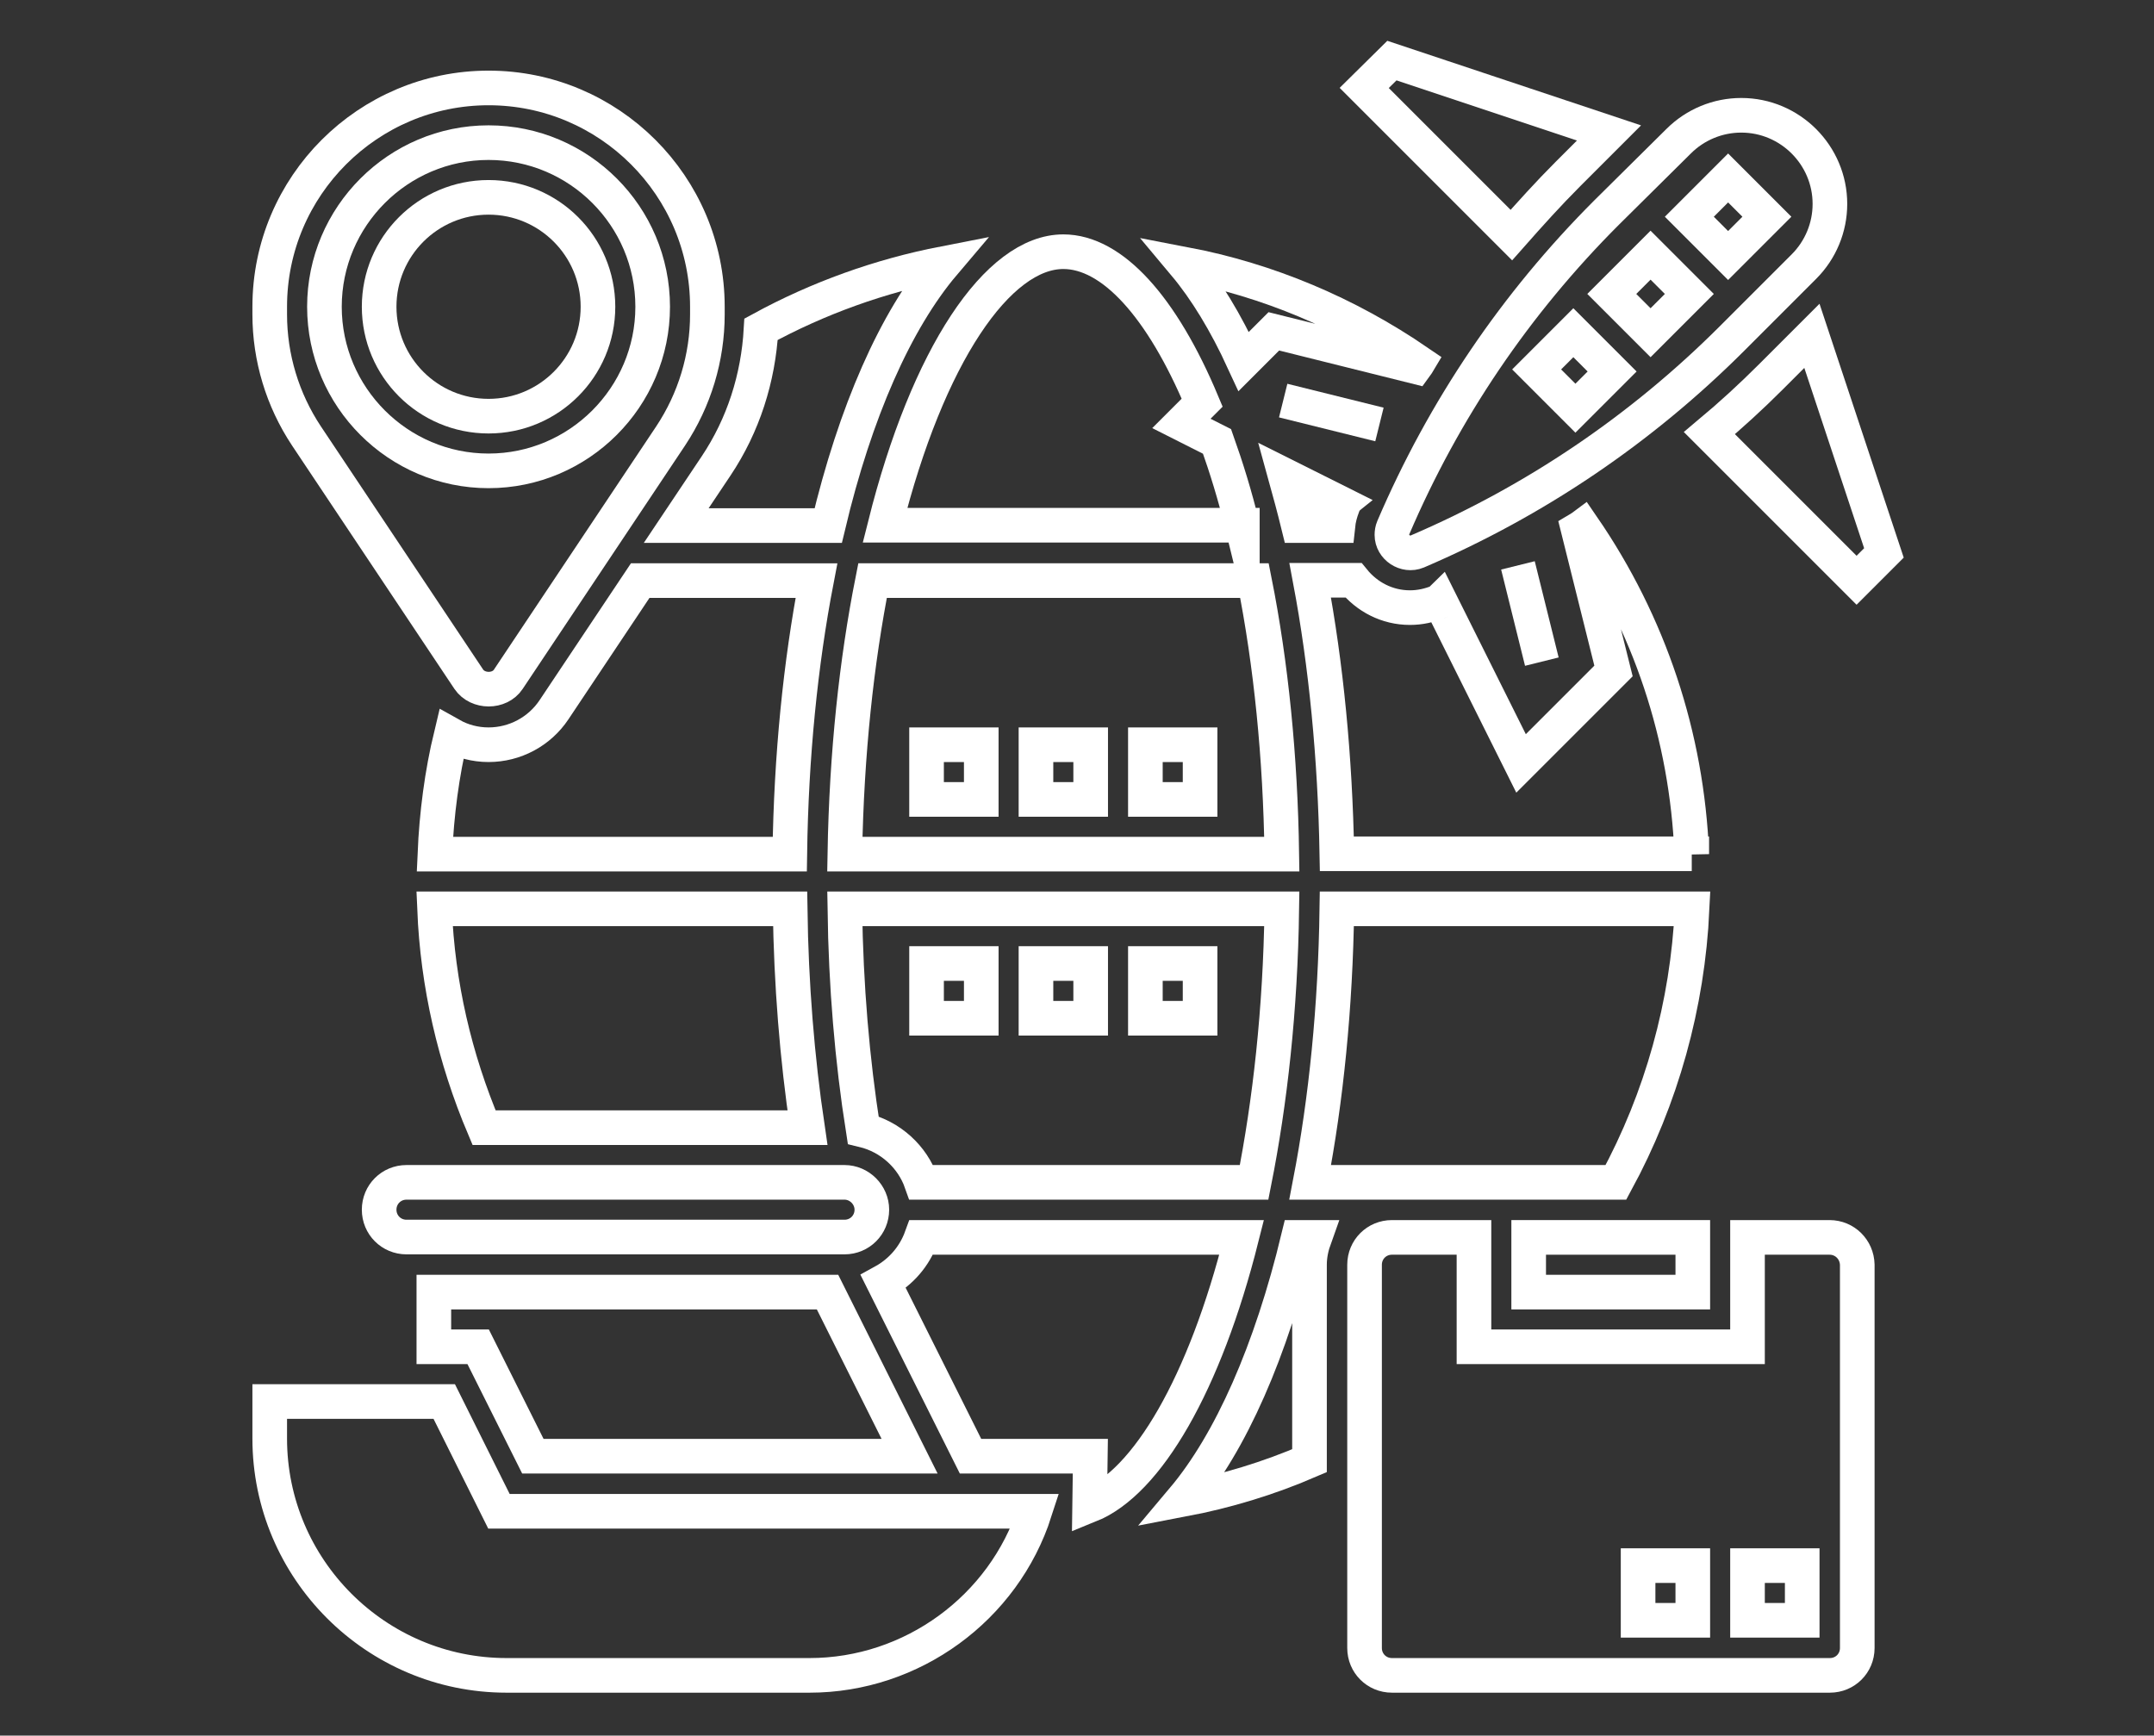
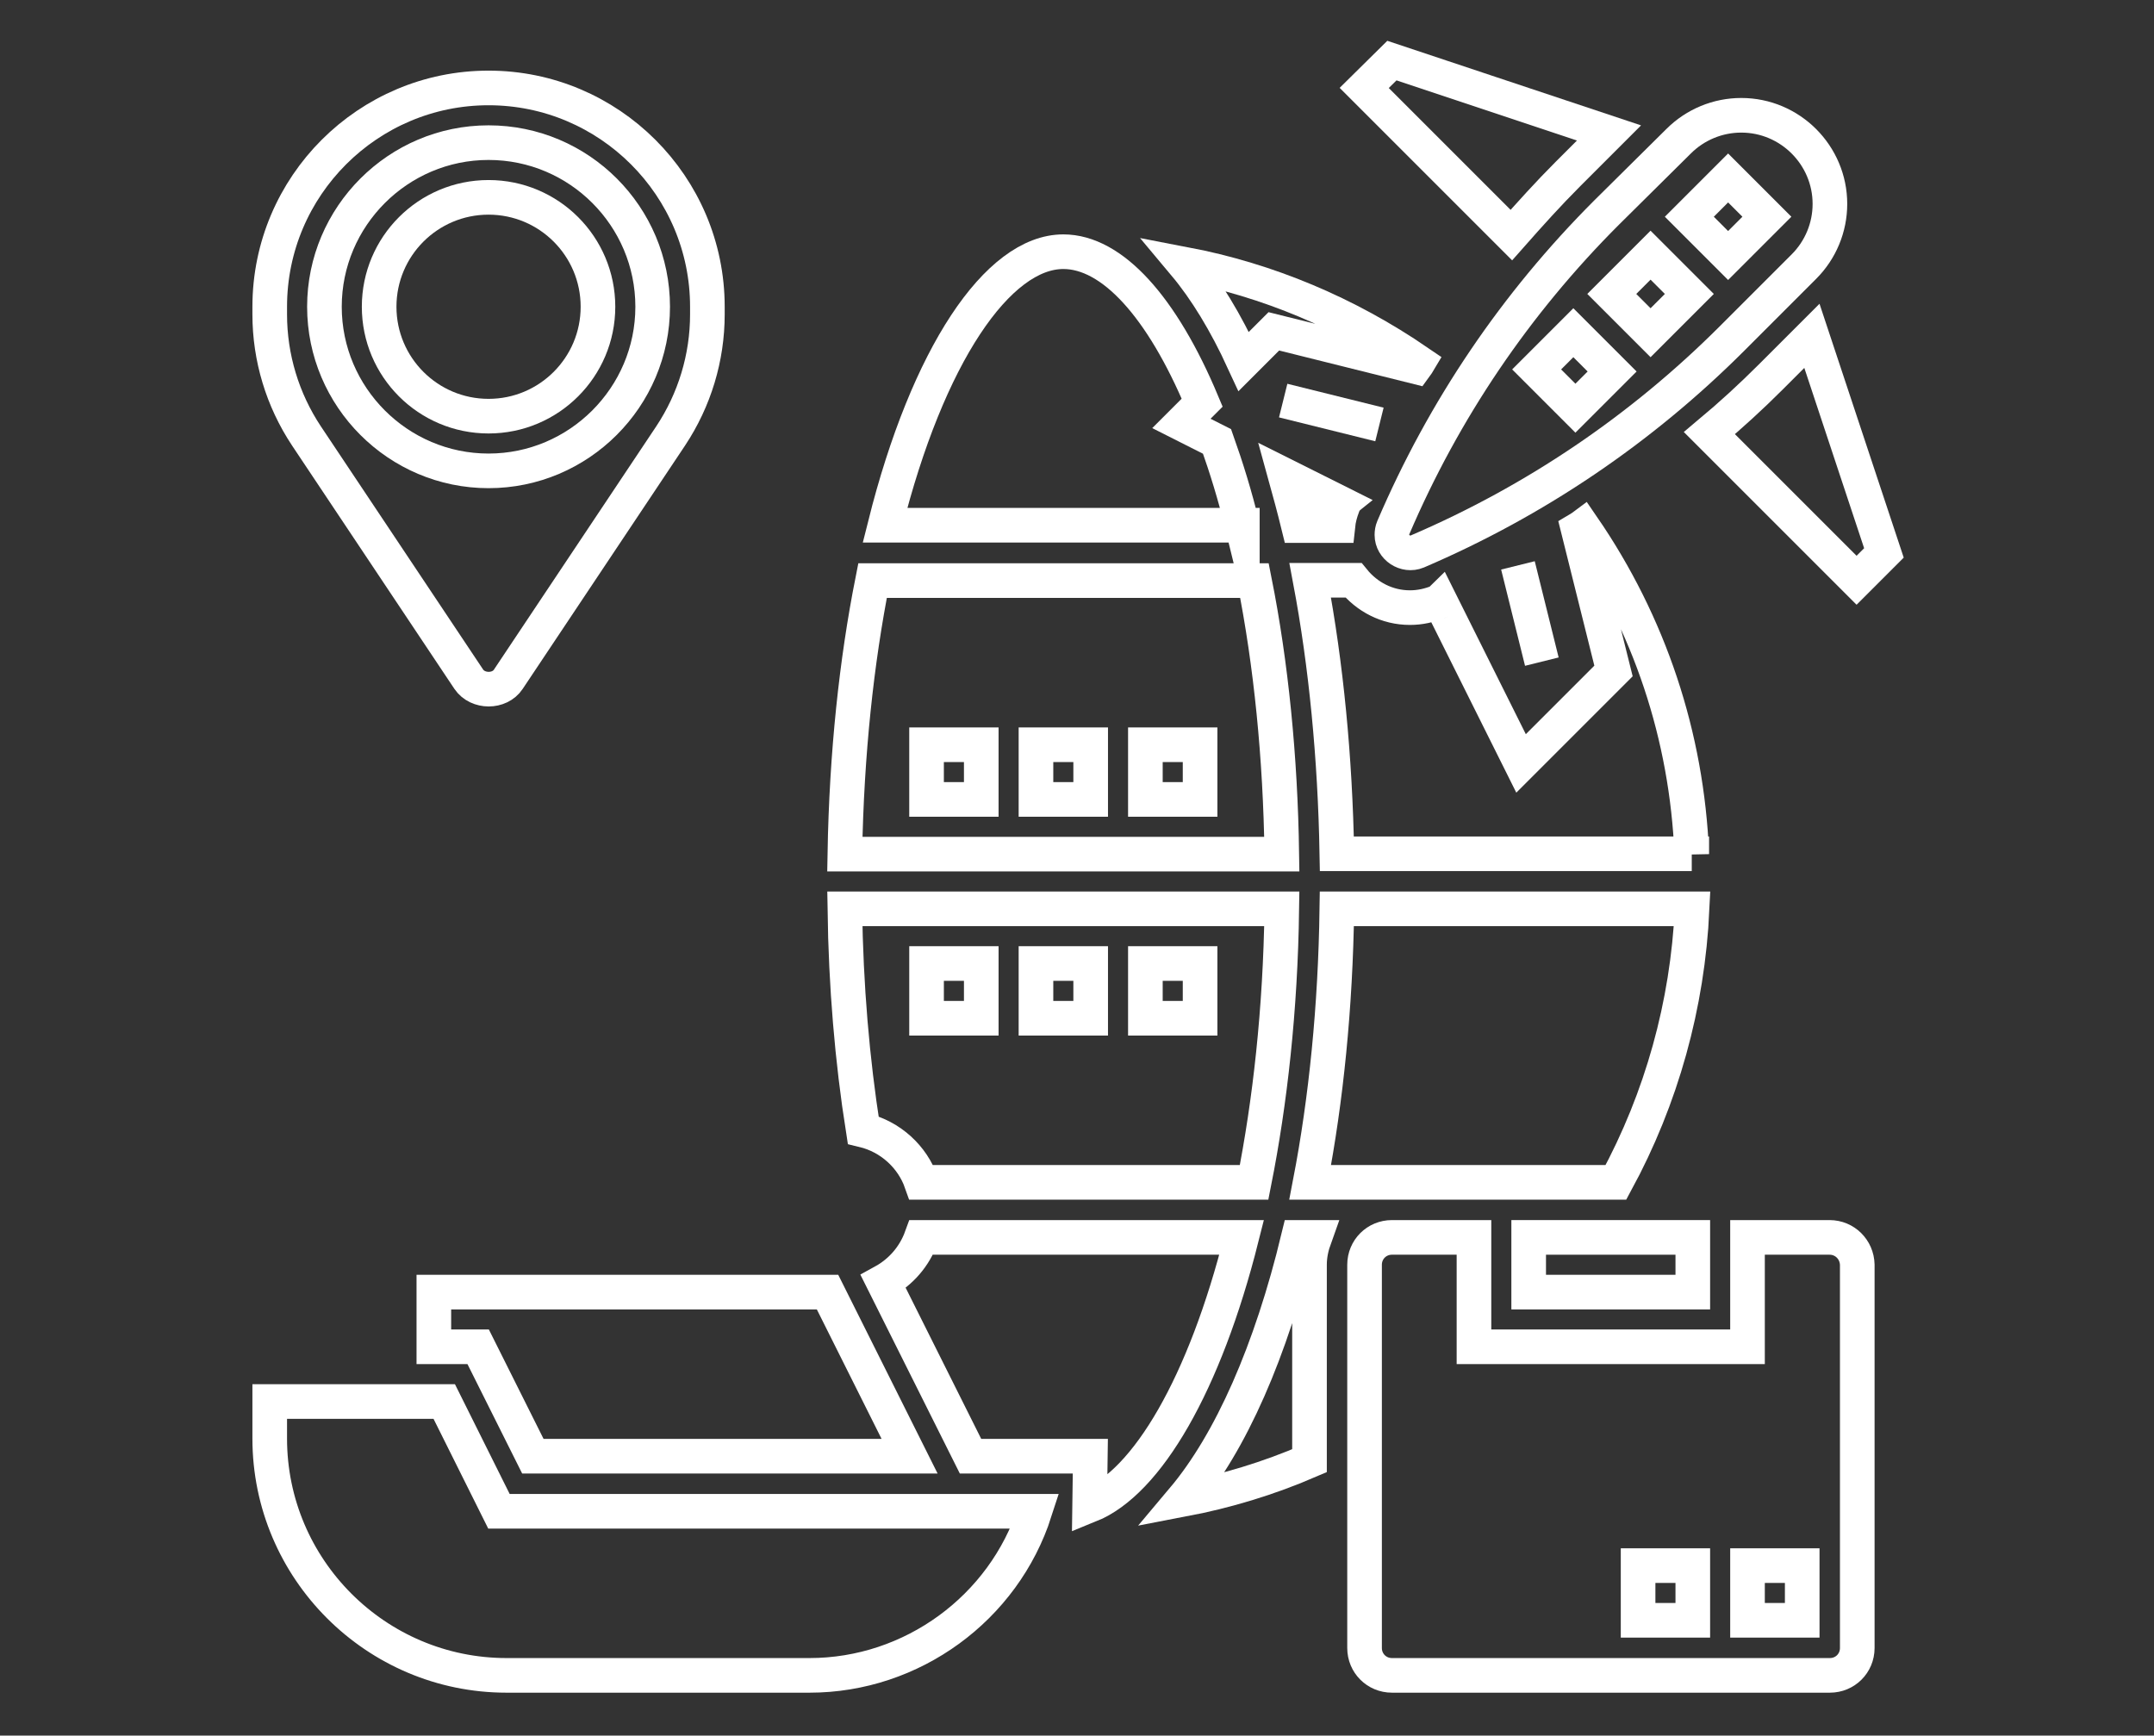
<svg xmlns="http://www.w3.org/2000/svg" version="1.1" id="Layer_1" x="0px" y="0px" viewBox="0 0 62.21 50.13" style="enable-background:new 0 0 62.21 50.13;" xml:space="preserve">
  <rect x="0" y="0" width="62.21" height="50.13" fill="#333333" stroke="none" />
  <style type="text/css">
	.st0{fill:none;}
	.st1{fill:#FFFFFF;}
	.st2{fill:none;stroke:#FFC100;stroke-width:2;stroke-linecap:round;stroke-miterlimit:10;}
	.st3{fill:none;stroke:#FFC100;stroke-width:2;stroke-linecap:round;stroke-linejoin:round;stroke-miterlimit:10;}
	.st4{fill:#FFC100;}
	.st5{fill:none;stroke:#FFFFFF;stroke-miterlimit:10;}
	.st6{fill:none;stroke:#FFFFFF;stroke-linejoin:round;stroke-miterlimit:10;}
	.st7{fill:none;stroke:#FFFFFF;stroke-linecap:round;stroke-miterlimit:10;}
	.st8{fill:none;stroke:#FFFFFF;stroke-linecap:round;stroke-linejoin:round;stroke-miterlimit:10;}
	.st9{fill:#FFFFFF;stroke:#FFFFFF;stroke-width:0.75;stroke-miterlimit:10;}
	.st10{fill:#FFFFFF;stroke:#FFFFFF;stroke-width:0.25;stroke-miterlimit:10;}
	.st11{fill:none;stroke:#FFFFFF;stroke-width:0.75;stroke-miterlimit:10;}
	.st12{fill:none;stroke:#FFFFFF;stroke-linecap:round;stroke-linejoin:round;}
	.st13{fill:#B72323;}
</style>
  <g>
    <path class="st5" d="M52.33,9.7l-1.19,1.19c-0.57,0.57-1.16,1.11-1.77,1.62l4.25,4.25l0.79-0.79L52.33,9.7z" />
    <path class="st5" d="M45.28,5.03l1.19-1.19l-6.27-2.09L39.4,2.54l4.25,4.25C44.18,6.19,44.72,5.59,45.28,5.03z" />
    <path class="st5" d="M48.86,24.67c-0.14-3.41-1.22-6.65-3.15-9.46c-0.04,0.03-0.08,0.05-0.13,0.08l1.02,4.09l-2.67,2.67l-2.34-4.69   c-0.01,0.01-0.03,0.01-0.04,0.02c-0.27,0.11-0.54,0.17-0.83,0.17c-0.66,0-1.24-0.31-1.63-0.79h-1.25c0.46,2.44,0.72,5.12,0.77,7.9   H48.86z" />
    <path class="st5" d="M39.84,12.26l-2.78-0.69" />
    <path class="st5" d="M44.15,35.74h4.74v1.58h-4.74V35.74z" />
    <path class="st5" d="M36.23,16.77H25.2c-0.46,2.32-0.75,4.98-0.8,7.9h12.62C36.98,21.87,36.71,19.18,36.23,16.77z M28.34,23.09   h-1.58v-1.58h1.58V23.09z M31.5,23.09h-1.58v-1.58h1.58V23.09z M34.66,23.09h-1.58v-1.58h1.58V23.09z" />
    <path class="st5" d="M46.67,34.15c1.32-2.43,2.07-5.13,2.2-7.9H38.61c-0.04,2.84-0.31,5.51-0.77,7.9h2.36H46.67z" />
    <path class="st5" d="M44.53,19.11l-0.69-2.78" />
    <path class="st5" d="M38.64,15.18c0.02-0.19,0.07-0.38,0.14-0.56c0.01-0.01,0.01-0.03,0.02-0.04l-1.68-0.84   c0.13,0.47,0.26,0.95,0.38,1.44L38.64,15.18z" />
-     <path class="st5" d="M13.98,32.57h9.34c-0.3-2.02-0.47-4.14-0.5-6.32H12.55C12.64,28.44,13.13,30.56,13.98,32.57L13.98,32.57z" />
    <path class="st5" d="M12.53,37.32v1.58h1.28l1.58,3.16h10.88l-2.37-4.74H12.53z" />
-     <path class="st5" d="M24.39,34.15H11.74c-0.44,0-0.79,0.35-0.79,0.79c0,0.44,0.35,0.79,0.79,0.79h12.65c0.44,0,0.79-0.35,0.79-0.79   C25.18,34.51,24.82,34.15,24.39,34.15z" />
    <path class="st5" d="M26.61,34.15h9.61c0.46-2.32,0.76-4.98,0.8-7.9H24.4c0.03,2.22,0.21,4.36,0.53,6.39   C25.72,32.83,26.35,33.41,26.61,34.15L26.61,34.15z M33.08,27.83h1.58v1.58h-1.58V27.83z M29.92,27.83h1.58v1.58h-1.58V27.83z    M26.76,27.83h1.58v1.58h-1.58V27.83z" />
    <path class="st5" d="M46.4,6.14c-2.63,2.63-4.7,5.69-6.16,9.1c-0.03,0.07-0.04,0.14-0.04,0.21c0,0.36,0.39,0.62,0.73,0.48   c3.41-1.46,6.48-3.54,9.1-6.16l2.07-2.07c0.48-0.48,0.75-1.13,0.75-1.81c0-1.41-1.15-2.56-2.56-2.56c-0.68,0-1.33,0.27-1.81,0.75v0   L46.4,6.14z M45.5,11.79l-1.12-1.12l1.06-1.06l1.12,1.12L45.5,11.79z M49.91,5.14l1.12,1.12l-1.12,1.12l-1.12-1.12L49.91,5.14z    M48.79,8.49l-1.12,1.12l-1.12-1.12l1.12-1.12L48.79,8.49z" />
    <path class="st5" d="M36.79,9.57l4.09,1.02c0.03-0.04,0.05-0.08,0.08-0.13c-2.06-1.41-4.34-2.37-6.75-2.83   c0.62,0.74,1.19,1.68,1.71,2.81L36.79,9.57z" />
    <path class="st5" d="M26.61,35.74c-0.2,0.55-0.59,1-1.1,1.28l2.52,5.04h3.46l-0.02,1.42c1.66-0.67,3.32-3.49,4.39-7.74H26.61z" />
    <path class="st5" d="M12.83,40.48H7.79v1.07c0,3.77,3.07,6.84,6.84,6.84h8.75c2.96,0,5.61-1.94,6.51-4.74H14.41L12.83,40.48z" />
    <path class="st5" d="M52.84,35.74h-2.37v3.16h-7.9v-3.16h-2.37c-0.44,0-0.79,0.35-0.79,0.79v11.07c0,0.44,0.35,0.79,0.79,0.79   h12.65c0.44,0,0.79-0.35,0.79-0.79V36.53C53.63,36.09,53.28,35.74,52.84,35.74z M48.89,46.8h-1.58v-1.58h1.58V46.8z M52.05,46.8   h-1.58v-1.58h1.58V46.8z" />
    <path class="st5" d="M13.54,19.62c0.26,0.38,0.89,0.38,1.14,0l4.69-7.03c0.69-1.04,1.06-2.26,1.06-3.51V8.86   c0-3.49-2.84-6.32-6.32-6.32S7.79,5.37,7.79,8.86v0.22c0,1.25,0.37,2.47,1.06,3.51L13.54,19.62z M14.11,4.12   c2.62,0,4.74,2.13,4.74,4.74s-2.13,4.74-4.74,4.74s-4.74-2.13-4.74-4.74S11.5,4.12,14.11,4.12z" />
    <path class="st5" d="M34.16,43.31c1.26-0.24,2.48-0.61,3.66-1.12v-5.66c0-0.28,0.06-0.54,0.15-0.79H37.5   C36.71,39.02,35.55,41.66,34.16,43.31z" />
-     <path class="st5" d="M23.92,15.18c0.78-3.28,1.94-5.92,3.34-7.57c-1.85,0.36-3.63,1-5.28,1.9c-0.08,1.41-0.51,2.77-1.3,3.95   l-1.15,1.72L23.92,15.18z" />
-     <path class="st5" d="M18.49,16.77L16,20.5c-0.42,0.63-1.13,1.01-1.89,1.01c-0.39,0-0.76-0.1-1.08-0.28   c-0.27,1.12-0.42,2.28-0.47,3.44h10.25c0.04-2.84,0.31-5.51,0.77-7.9H18.49z" />
    <circle class="st5" cx="14.11" cy="8.86" r="3.16" />
    <path class="st5" d="M35.88,15.18c-0.21-0.86-0.46-1.67-0.73-2.43l-1.03-0.52l0.6-0.6c-1.16-2.77-2.6-4.36-4.01-4.36   c-1.89,0-3.92,2.99-5.15,7.9H35.88z" />
  </g>
</svg>